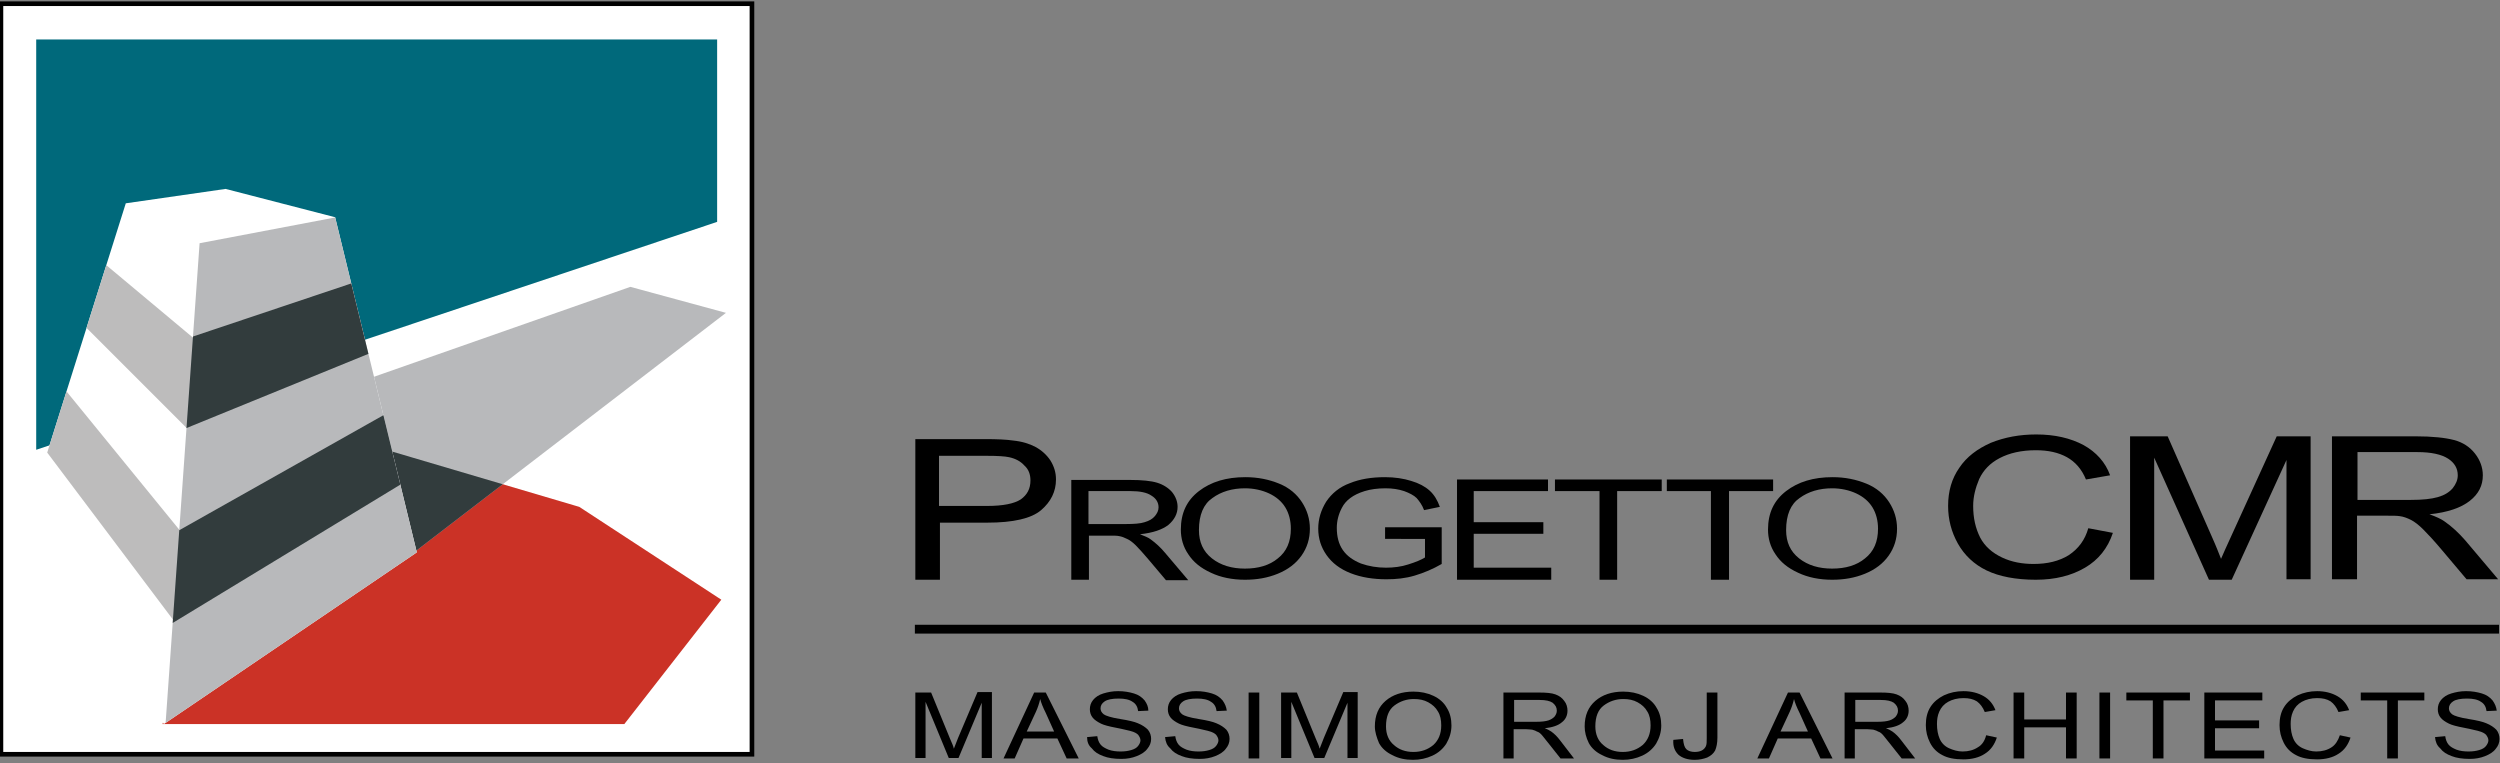
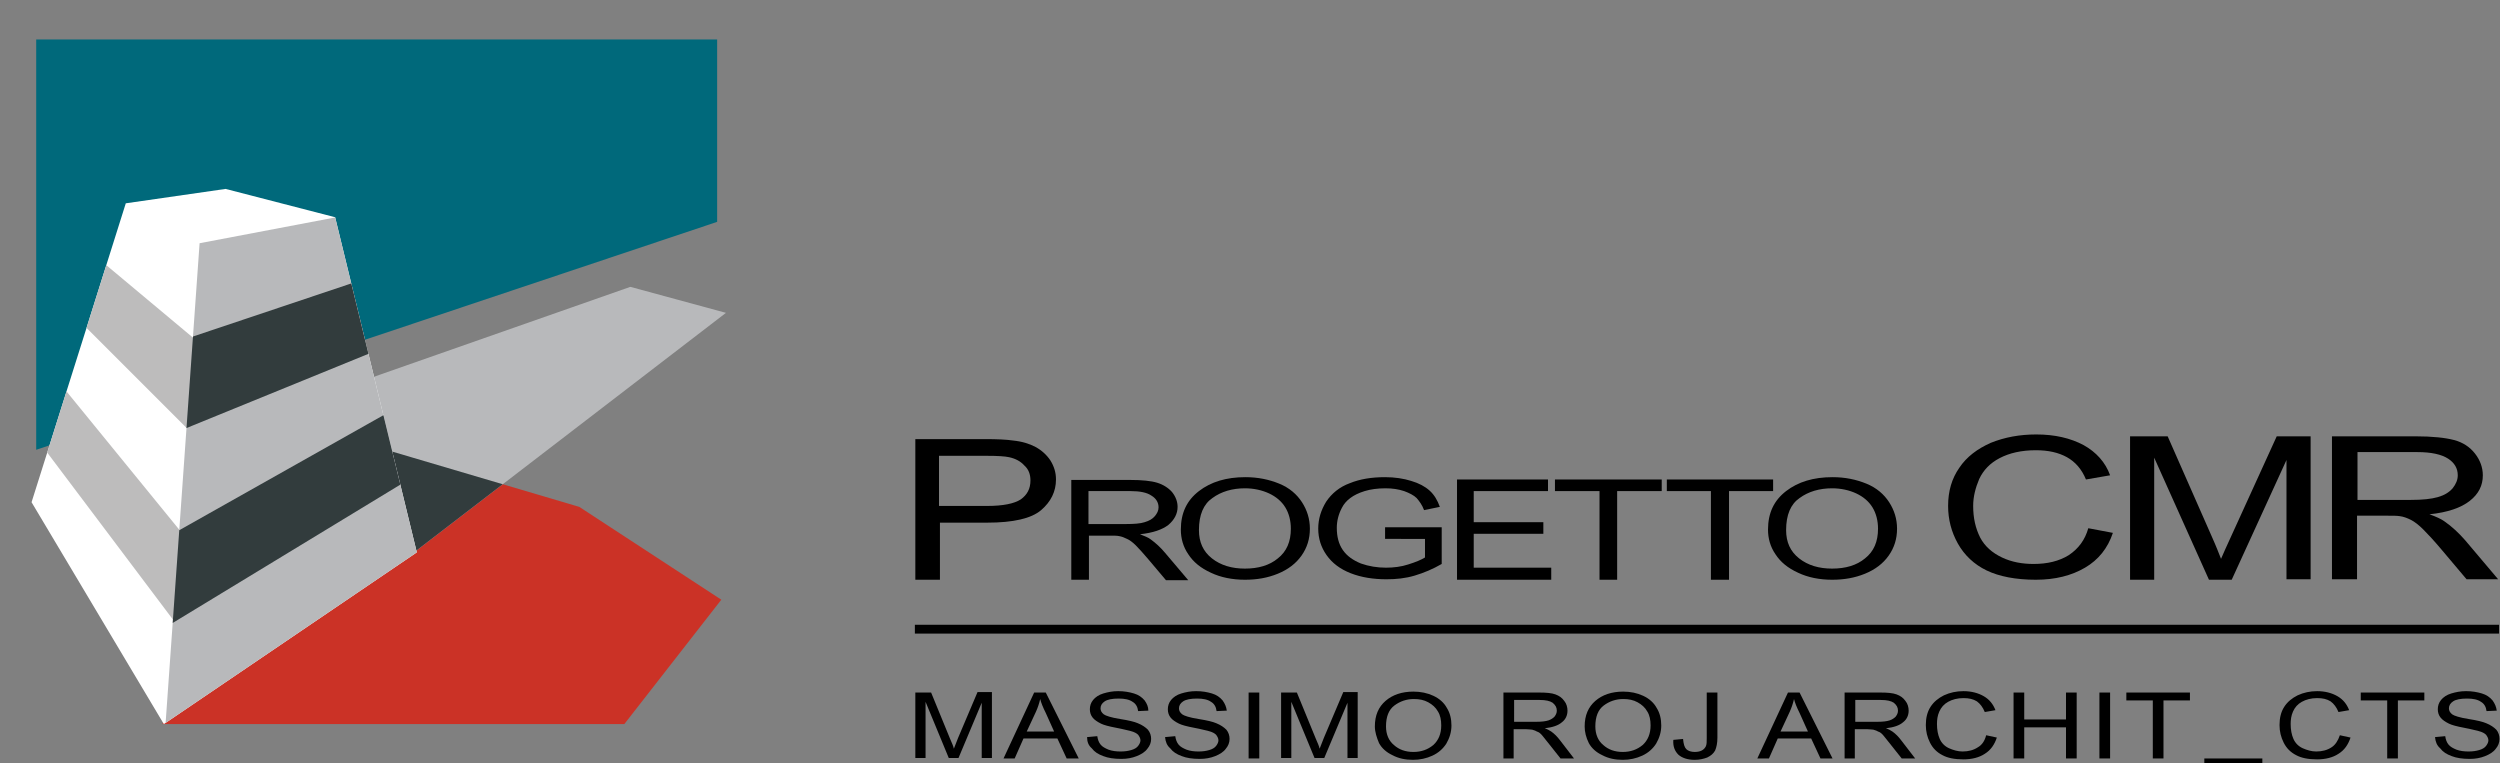
<svg xmlns="http://www.w3.org/2000/svg" xmlns:xlink="http://www.w3.org/1999/xlink" version="1.1" id="Livello_1" x="0px" y="0px" viewBox="0 0 538.6 164.4" style="enable-background:new 0 0 538.6 164.4;" xml:space="preserve">
  <rect x="0" y="0" width="538.6" height="164.4" fill="#808080" stroke="none" />
  <style type="text/css">
	.st0{fill-rule:evenodd;clip-rule:evenodd;}
	.st1{fill:#FFFFFF;}
	.st2{fill:#FFFFFF;stroke:#000000;stroke-linecap:square;stroke-miterlimit:10;}
	.st3{fill:#00697B;}
	.st4{fill:#CB3226;}
	.st5{clip-path:url(#XMLID_176_);}
	.st6{fill:#323C3D;}
	.st7{clip-path:url(#XMLID_178_);}
	.st8{fill:#BDBCBC;}
	.st9{clip-path:url(#XMLID_181_);}
</style>
  <g id="XMLID_61_">
    <g id="XMLID_191_">
      <path id="XMLID_192_" class="st0" d="M197.2,124.9V94.6h15c2.6,0,4.7,0.1,6,0.3c2,0.2,3.6,0.7,4.9,1.4c1.3,0.7,2.4,1.7,3.2,2.9    c0.8,1.3,1.2,2.6,1.2,4.1c0,2.6-1.1,4.8-3.2,6.6c-2.1,1.8-6,2.7-11.6,2.7h-10.2v12.3H197.2L197.2,124.9z M202.4,109h10.3    c3.4,0,5.8-0.5,7.2-1.4c1.4-1,2.1-2.3,2.1-4.1c0-1.3-0.4-2.4-1.3-3.2c-0.8-0.9-1.9-1.5-3.3-1.8c-0.9-0.2-2.5-0.3-4.9-0.3h-10.2    V109L202.4,109z" />
    </g>
    <g id="XMLID_187_">
      <path id="XMLID_188_" class="st0" d="M230.8,124.9v-21.5h12.7c2.5,0,4.5,0.2,5.8,0.6c1.3,0.4,2.4,1.1,3.2,2c0.8,1,1.2,2.1,1.2,3.2    c0,1.5-0.7,2.8-2,3.9c-1.3,1-3.3,1.7-6.1,2c1,0.4,1.8,0.7,2.3,1.1c1.1,0.8,2.1,1.7,3.1,2.9l5,5.9h-4.8l-3.8-4.5    c-1.1-1.3-2-2.3-2.7-3c-0.7-0.7-1.4-1.2-1.9-1.4c-0.6-0.3-1.1-0.5-1.7-0.6c-0.4-0.1-1.1-0.1-2.1-0.1h-4.4v9.5H230.8L230.8,124.9z     M234.5,112.9h8.1c1.7,0,3.1-0.1,4-0.4c1-0.3,1.7-0.7,2.2-1.3c0.5-0.6,0.8-1.2,0.8-1.9c0-1-0.5-1.9-1.5-2.5c-1-0.7-2.5-1-4.6-1h-9    V112.9L234.5,112.9z" />
    </g>
    <g id="XMLID_183_">
      <path id="XMLID_184_" class="st0" d="M254.4,114.1c0-3.6,1.3-6.3,3.9-8.3c2.6-2,5.9-3,10-3c2.7,0,5.1,0.5,7.3,1.4    c2.2,0.9,3.8,2.3,4.9,4c1.1,1.7,1.7,3.6,1.7,5.7c0,2.2-0.6,4.1-1.8,5.8c-1.2,1.7-2.9,3-5.1,3.9c-2.2,0.9-4.5,1.3-7.1,1.3    c-2.7,0-5.2-0.5-7.3-1.5c-2.2-1-3.8-2.3-4.9-4C254.9,117.8,254.4,116,254.4,114.1L254.4,114.1z M258.3,114.2    c0,2.6,0.9,4.6,2.8,6.1c1.9,1.5,4.3,2.2,7.1,2.2c2.9,0,5.3-0.7,7.1-2.2c1.9-1.5,2.8-3.6,2.8-6.4c0-1.7-0.4-3.3-1.2-4.6    c-0.8-1.3-2-2.3-3.5-3c-1.5-0.7-3.3-1.1-5.2-1.1c-2.7,0-5.1,0.7-7,2.1C259.3,108.6,258.3,110.9,258.3,114.2L258.3,114.2z" />
    </g>
    <g id="XMLID_179_">
      <path id="XMLID_180_" class="st0" d="M502.4,124.9V94h18c3.6,0,6.4,0.3,8.3,0.8c1.9,0.5,3.4,1.5,4.5,2.9c1.1,1.4,1.7,3,1.7,4.7    c0,2.2-0.9,4-2.8,5.5c-1.9,1.5-4.8,2.5-8.7,2.9c1.4,0.5,2.5,1,3.2,1.5c1.6,1.1,3.1,2.5,4.5,4.1l7.1,8.4h-6.8l-5.4-6.4    c-1.6-1.9-2.9-3.3-3.9-4.3c-1-1-1.9-1.7-2.7-2.1c-0.8-0.4-1.6-0.7-2.4-0.8c-0.6-0.1-1.6-0.1-3-0.1h-6.2v13.7H502.4L502.4,124.9z     M507.8,107.7h11.6c2.5,0,4.4-0.2,5.8-0.6c1.4-0.4,2.4-1,3.2-1.9c0.7-0.9,1.1-1.8,1.1-2.8c0-1.5-0.7-2.7-2.1-3.6    c-1.4-0.9-3.6-1.4-6.6-1.4h-12.9V107.7L507.8,107.7z" />
    </g>
    <g id="XMLID_177_">
      <path id="XMLID_50_" d="M298.4,116.1v-2.5l12.2,0v7.9c-1.9,1.1-3.8,1.9-5.8,2.5c-2,0.6-4,0.8-6.1,0.8c-2.8,0-5.4-0.4-7.7-1.3    c-2.3-0.9-4-2.2-5.2-3.9c-1.2-1.7-1.8-3.6-1.8-5.7c0-2.1,0.6-4,1.7-5.8c1.2-1.8,2.9-3.2,5.1-4c2.2-0.9,4.7-1.3,7.6-1.3    c2.1,0,4,0.3,5.6,0.8c1.7,0.5,3,1.2,4,2.1c1,0.9,1.7,2.1,2.2,3.5l-3.4,0.7c-0.4-1.1-1-1.9-1.6-2.6c-0.6-0.6-1.6-1.1-2.7-1.5    c-1.2-0.4-2.5-0.6-4-0.6c-1.7,0-3.2,0.2-4.5,0.6c-1.3,0.4-2.3,0.9-3.1,1.5c-0.8,0.6-1.4,1.3-1.8,2.1c-0.7,1.3-1.1,2.8-1.1,4.3    c0,1.9,0.4,3.5,1.3,4.8c0.9,1.3,2.2,2.2,3.9,2.9c1.7,0.6,3.5,0.9,5.4,0.9c1.6,0,3.3-0.2,4.8-0.7c1.6-0.5,2.8-1,3.6-1.5v-4H298.4    L298.4,116.1z" />
    </g>
    <g id="XMLID_175_">
      <polygon id="XMLID_49_" points="313.9,124.9 313.9,103.3 333.5,103.3 333.5,105.8 317.5,105.8 317.5,112.5 332.5,112.5 332.5,115     317.5,115 317.5,122.3 334.2,122.3 334.2,124.9 313.9,124.9   " />
    </g>
    <g id="XMLID_173_">
      <polygon id="XMLID_48_" points="344.6,124.9 344.6,105.8 335,105.8 335,103.3 358,103.3 358,105.8 348.4,105.8 348.4,124.9     344.6,124.9   " />
    </g>
    <g id="XMLID_171_">
      <polygon id="XMLID_47_" points="368.6,124.9 368.6,105.8 359.1,105.8 359.1,103.3 382,103.3 382,105.8 372.5,105.8 372.5,124.9     368.6,124.9   " />
    </g>
    <g id="XMLID_167_">
      <path id="XMLID_168_" class="st0" d="M380.9,114.1c0-3.6,1.3-6.3,3.9-8.3c2.6-2,5.9-3,10-3c2.7,0,5.1,0.5,7.3,1.4    c2.2,0.9,3.8,2.3,4.9,4c1.1,1.7,1.7,3.6,1.7,5.7c0,2.2-0.6,4.1-1.8,5.8c-1.2,1.7-2.9,3-5.1,3.9c-2.2,0.9-4.5,1.3-7.1,1.3    c-2.7,0-5.2-0.5-7.3-1.5c-2.2-1-3.8-2.3-4.9-4C381.4,117.8,380.9,116,380.9,114.1L380.9,114.1z M384.8,114.2    c0,2.6,0.9,4.6,2.8,6.1c1.9,1.5,4.3,2.2,7.1,2.2c2.9,0,5.3-0.7,7.1-2.2c1.9-1.5,2.8-3.6,2.8-6.4c0-1.7-0.4-3.3-1.2-4.6    c-0.8-1.3-2-2.3-3.5-3c-1.5-0.7-3.3-1.1-5.2-1.1c-2.7,0-5.1,0.7-7,2.1C385.8,108.6,384.8,110.9,384.8,114.2L384.8,114.2z" />
    </g>
    <g id="XMLID_165_">
      <path id="XMLID_44_" d="M449.9,113.8l5.3,1c-1.1,3.3-3.1,5.8-6,7.5c-2.9,1.7-6.4,2.6-10.6,2.6c-4.3,0-7.9-0.7-10.6-2    c-2.7-1.3-4.8-3.3-6.2-5.8c-1.4-2.5-2.1-5.2-2.1-8.1c0-3.2,0.8-5.9,2.4-8.2c1.6-2.4,3.9-4.1,6.8-5.4c3-1.2,6.2-1.8,9.8-1.8    c4,0,7.4,0.8,10.2,2.3c2.7,1.5,4.7,3.7,5.7,6.5l-5.2,0.9c-0.9-2.2-2.3-3.8-4.1-4.8c-1.8-1-4-1.5-6.7-1.5c-3.1,0-5.7,0.6-7.8,1.7    c-2.1,1.1-3.5,2.6-4.4,4.5c-0.8,1.9-1.3,3.8-1.3,5.8c0,2.6,0.5,4.8,1.5,6.8c1,1.9,2.6,3.3,4.7,4.3c2.1,1,4.4,1.4,6.8,1.4    c3,0,5.5-0.6,7.6-1.9C447.8,118.2,449.2,116.3,449.9,113.8L449.9,113.8z" />
    </g>
    <g id="XMLID_163_">
      <path id="XMLID_43_" d="M458.9,124.9V94h8.1l9.6,21.8c0.9,2,1.5,3.6,1.9,4.6c0.5-1.1,1.2-2.8,2.2-4.9l9.8-21.5h7.3v30.8h-5.2V99.1    l-11.8,25.8h-4.9l-11.8-26.3v26.3H458.9L458.9,124.9z" />
    </g>
    <g id="XMLID_161_">
-       <path id="XMLID_42_" class="st1" d="M197,136" />
-     </g>
+       </g>
    <g id="XMLID_159_">
      <path id="XMLID_41_" d="M538.3,136" />
    </g>
    <g id="XMLID_157_">
      <rect id="XMLID_40_" x="197.1" y="134.6" width="341.3" height="1.9" />
    </g>
    <g id="XMLID_152_">
-       <polygon id="XMLID_39_" class="st2" points="0.2,0.8 162,0.8 162,162.5 0.2,162.5 0.2,0.8   " />
-     </g>
+       </g>
    <g id="XMLID_150_">
      <polygon id="XMLID_36_" class="st3" points="7.8,8.5 154.5,8.5 154.5,47.8 7.8,96.9 7.8,8.5   " />
    </g>
    <g id="XMLID_148_">
      <polygon id="XMLID_35_" class="st4" points="78.3,96.9 84.2,97.2 124.8,109.2 155.4,129.2 134.5,156 35,156 51.3,108.9 78.3,96.9       " />
    </g>
    <g id="XMLID_143_">
      <defs>
        <polygon id="XMLID_33_" points="76.3,112.9 89.2,119 156.4,67.4 135.8,61.8 72.5,84 76.3,112.9    " />
      </defs>
      <use xlink:href="#XMLID_33_" style="overflow:visible;fill:#B8B9BB;" />
      <clipPath id="XMLID_176_">
        <use xlink:href="#XMLID_33_" style="overflow:visible;" />
      </clipPath>
      <g id="XMLID_146_" class="st5">
        <polygon id="XMLID_34_" class="st6" points="78.3,96.9 84.2,97.2 124.8,109.2 155.4,129.2 134.5,156 35,156 51.3,108.9      78.3,96.9    " />
      </g>
    </g>
    <g id="XMLID_129_">
      <defs>
        <polygon id="XMLID_27_" points="6.8,108.2 27.1,43.8 48.6,40.7 72.2,46.8 89.8,119 35.3,156 6.8,108.2    " />
      </defs>
      <use xlink:href="#XMLID_27_" style="overflow:visible;fill:#FFFFFF;" />
      <clipPath id="XMLID_178_">
        <use xlink:href="#XMLID_27_" style="overflow:visible;" />
      </clipPath>
      <g id="XMLID_141_" class="st7">
        <polygon id="XMLID_32_" class="st8" points="18.8,53.7 49.3,79.2 50.6,102.6 12.1,64.1 17.3,53.7 18.8,53.7    " />
      </g>
      <g id="XMLID_139_" class="st7">
        <polygon id="XMLID_31_" class="st8" points="13,82.7 43.5,120.1 44.8,143.5 5.5,91.3 11.6,84 13,82.7    " />
      </g>
      <g id="XMLID_132_" class="st7">
        <defs>
          <polygon id="XMLID_28_" points="79.3,45.5 43,52.4 35.3,161.1 107.2,129.8 79.3,45.5     " />
        </defs>
        <use xlink:href="#XMLID_28_" style="overflow:visible;fill:#B8B9BB;" />
        <clipPath id="XMLID_181_">
          <use xlink:href="#XMLID_28_" style="overflow:visible;" />
        </clipPath>
        <g id="XMLID_137_" class="st9">
          <polygon id="XMLID_30_" class="st6" points="35.3,74.6 86.9,57.3 92.2,71 33.6,94.9 35.3,74.6     " />
        </g>
        <g id="XMLID_135_" class="st9">
          <polygon id="XMLID_29_" class="st6" points="35.3,116.1 88.2,86.3 93.5,100 33.6,136.4 35.3,116.1     " />
        </g>
      </g>
    </g>
    <g id="XMLID_62_">
      <g id="XMLID_126_">
        <path id="XMLID_127_" d="M197.2,163.4v-14.2h3.4l4.1,10c0.4,0.9,0.7,1.6,0.8,2.1c0.2-0.5,0.5-1.3,0.9-2.3l4.2-9.9h3.1v14.2h-2.2     v-11.9l-5,11.9h-2.1l-5-12.1v12.1H197.2z" />
      </g>
      <g id="XMLID_122_">
        <path id="XMLID_123_" d="M216.2,163.4l6.6-14.2h2.5l7.1,14.2h-2.6l-2-4.3h-7.3l-1.9,4.3H216.2z M221.2,157.6h5.9l-1.8-4     c-0.6-1.2-1-2.2-1.2-3c-0.2,0.9-0.5,1.8-0.9,2.7L221.2,157.6z" />
      </g>
      <g id="XMLID_119_">
        <path id="XMLID_120_" d="M234.2,158.8l2.2-0.2c0.1,0.7,0.3,1.3,0.7,1.8c0.4,0.5,1,0.8,1.7,1.1c0.8,0.3,1.7,0.4,2.6,0.4     c0.9,0,1.6-0.1,2.3-0.3c0.7-0.2,1.2-0.5,1.5-0.9c0.3-0.4,0.5-0.8,0.5-1.2c0-0.4-0.2-0.8-0.5-1.2c-0.3-0.3-0.8-0.6-1.6-0.8     c-0.5-0.1-1.5-0.4-3.1-0.7c-1.6-0.3-2.7-0.6-3.3-0.9c-0.8-0.4-1.4-0.8-1.8-1.3c-0.4-0.5-0.6-1.1-0.6-1.8c0-0.7,0.2-1.4,0.7-2     c0.5-0.6,1.2-1.1,2.2-1.4c1-0.3,2-0.5,3.2-0.5c1.3,0,2.4,0.2,3.4,0.5c1,0.3,1.7,0.8,2.3,1.5c0.5,0.7,0.8,1.4,0.8,2.2l-2.2,0.1     c-0.1-0.9-0.5-1.6-1.2-2c-0.7-0.5-1.7-0.7-3-0.7c-1.4,0-2.4,0.2-3,0.6c-0.6,0.4-0.9,0.9-0.9,1.5c0,0.5,0.2,0.9,0.7,1.3     c0.4,0.3,1.6,0.7,3.5,1c1.9,0.3,3.1,0.6,3.8,0.9c1,0.4,1.7,0.9,2.2,1.4c0.5,0.6,0.7,1.3,0.7,2c0,0.8-0.3,1.5-0.8,2.1     c-0.5,0.7-1.3,1.2-2.3,1.6c-1,0.4-2.1,0.6-3.3,0.6c-1.6,0-2.9-0.2-3.9-0.6c-1.1-0.4-1.9-0.9-2.5-1.7     C234.5,160.6,234.2,159.8,234.2,158.8z" />
      </g>
      <g id="XMLID_116_">
        <path id="XMLID_117_" d="M251,158.8l2.2-0.2c0.1,0.7,0.3,1.3,0.7,1.8c0.4,0.5,1,0.8,1.7,1.1c0.8,0.3,1.7,0.4,2.6,0.4     c0.9,0,1.6-0.1,2.3-0.3c0.7-0.2,1.2-0.5,1.5-0.9c0.3-0.4,0.5-0.8,0.5-1.2c0-0.4-0.2-0.8-0.5-1.2c-0.3-0.3-0.8-0.6-1.6-0.8     c-0.5-0.1-1.5-0.4-3.1-0.7c-1.6-0.3-2.7-0.6-3.3-0.9c-0.8-0.4-1.4-0.8-1.8-1.3c-0.4-0.5-0.6-1.1-0.6-1.8c0-0.7,0.2-1.4,0.7-2     c0.5-0.6,1.2-1.1,2.2-1.4c1-0.3,2-0.5,3.2-0.5c1.3,0,2.4,0.2,3.4,0.5c1,0.3,1.7,0.8,2.3,1.5c0.5,0.7,0.8,1.4,0.9,2.2l-2.2,0.1     c-0.1-0.9-0.5-1.6-1.2-2c-0.7-0.5-1.7-0.7-3-0.7c-1.4,0-2.4,0.2-3,0.6c-0.6,0.4-0.9,0.9-0.9,1.5c0,0.5,0.2,0.9,0.7,1.3     c0.4,0.3,1.6,0.7,3.5,1c1.9,0.3,3.1,0.6,3.8,0.9c1,0.4,1.7,0.9,2.2,1.4c0.5,0.6,0.7,1.3,0.7,2c0,0.8-0.3,1.5-0.8,2.1     c-0.5,0.7-1.3,1.2-2.3,1.6c-1,0.4-2.1,0.6-3.3,0.6c-1.6,0-2.9-0.2-3.9-0.6c-1.1-0.4-1.9-0.9-2.5-1.7     C251.4,160.6,251.1,159.8,251,158.8z" />
      </g>
      <g id="XMLID_113_">
        <path id="XMLID_114_" d="M269,163.4v-14.2h2.3v14.2H269z" />
      </g>
      <g id="XMLID_110_">
        <path id="XMLID_111_" d="M276,163.4v-14.2h3.4l4.1,10c0.4,0.9,0.7,1.6,0.8,2.1c0.2-0.5,0.5-1.3,0.9-2.3l4.2-9.9h3.1v14.2h-2.2     v-11.9l-5,11.9h-2.1l-5-12.1v12.1H276z" />
      </g>
      <g id="XMLID_106_">
        <path id="XMLID_107_" d="M296.2,156.5c0-2.4,0.8-4.2,2.3-5.5c1.5-1.3,3.5-2,6-2c1.6,0,3,0.3,4.3,0.9c1.3,0.6,2.3,1.5,2.9,2.6     c0.7,1.1,1,2.4,1,3.8c0,1.4-0.4,2.7-1.1,3.9c-0.7,1.1-1.7,2-3,2.6c-1.3,0.6-2.7,0.9-4.2,0.9c-1.6,0-3.1-0.3-4.4-1     c-1.3-0.6-2.3-1.5-2.9-2.6C296.6,158.9,296.2,157.7,296.2,156.5z M298.6,156.5c0,1.7,0.6,3.1,1.7,4c1.1,1,2.5,1.5,4.2,1.5     c1.7,0,3.1-0.5,4.3-1.5c1.1-1,1.7-2.4,1.7-4.2c0-1.2-0.2-2.2-0.7-3c-0.5-0.9-1.2-1.5-2.1-2c-0.9-0.5-1.9-0.7-3.1-0.7     c-1.6,0-3,0.5-4.2,1.4C299.2,152.9,298.6,154.4,298.6,156.5z" />
      </g>
      <g id="XMLID_102_">
        <path id="XMLID_103_" d="M323.9,163.4v-14.2h7.7c1.5,0,2.7,0.1,3.5,0.4c0.8,0.3,1.4,0.7,1.9,1.4c0.5,0.6,0.7,1.4,0.7,2.1     c0,1-0.4,1.9-1.2,2.5c-0.8,0.7-2,1.1-3.7,1.3c0.6,0.2,1.1,0.5,1.4,0.7c0.7,0.5,1.3,1.1,1.9,1.9l3,3.9h-2.9l-2.3-2.9     c-0.7-0.9-1.2-1.5-1.6-2c-0.4-0.5-0.8-0.8-1.2-0.9c-0.3-0.2-0.7-0.3-1-0.4c-0.3,0-0.7-0.1-1.3-0.1h-2.7v6.3H323.9z M326.2,155.5     h4.9c1,0,1.9-0.1,2.5-0.3c0.6-0.2,1-0.5,1.3-0.8c0.3-0.4,0.5-0.8,0.5-1.3c0-0.7-0.3-1.2-0.9-1.7c-0.6-0.4-1.5-0.6-2.8-0.6h-5.5     V155.5z" />
      </g>
      <g id="XMLID_98_">
        <path id="XMLID_99_" d="M341.4,156.5c0-2.4,0.8-4.2,2.3-5.5c1.5-1.3,3.5-2,6-2c1.6,0,3,0.3,4.3,0.9c1.3,0.6,2.3,1.5,2.9,2.6     c0.7,1.1,1,2.4,1,3.8c0,1.4-0.4,2.7-1.1,3.9c-0.7,1.1-1.7,2-3,2.6c-1.3,0.6-2.7,0.9-4.2,0.9c-1.6,0-3.1-0.3-4.4-1     c-1.3-0.6-2.3-1.5-2.9-2.6C341.7,158.9,341.4,157.7,341.4,156.5z M343.7,156.5c0,1.7,0.6,3.1,1.7,4c1.1,1,2.5,1.5,4.2,1.5     c1.7,0,3.1-0.5,4.3-1.5c1.1-1,1.7-2.4,1.7-4.2c0-1.2-0.2-2.2-0.7-3c-0.5-0.9-1.2-1.5-2.1-2c-0.9-0.5-1.9-0.7-3.1-0.7     c-1.6,0-3,0.5-4.2,1.4C344.3,152.9,343.7,154.4,343.7,156.5z" />
      </g>
      <g id="XMLID_95_">
        <path id="XMLID_96_" d="M360.5,159.4l2.1-0.2c0.1,1.1,0.3,1.8,0.7,2.2c0.4,0.4,1.1,0.6,1.8,0.6c0.6,0,1.1-0.1,1.5-0.3     c0.4-0.2,0.7-0.5,0.9-0.9c0.2-0.4,0.2-1,0.2-1.8v-9.8h2.3v9.7c0,1.2-0.2,2.1-0.5,2.8c-0.4,0.7-0.9,1.1-1.7,1.5     c-0.8,0.3-1.7,0.5-2.7,0.5c-1.5,0-2.7-0.4-3.5-1.1C360.8,161.8,360.4,160.8,360.5,159.4z" />
      </g>
      <g id="XMLID_91_">
        <path id="XMLID_92_" d="M378.6,163.4l6.6-14.2h2.5l7.1,14.2h-2.6l-2-4.3H383l-1.9,4.3H378.6z M383.6,157.6h5.9l-1.8-4     c-0.6-1.2-1-2.2-1.2-3c-0.2,0.9-0.5,1.8-0.9,2.7L383.6,157.6z" />
      </g>
      <g id="XMLID_87_">
        <path id="XMLID_88_" d="M397.4,163.4v-14.2h7.7c1.5,0,2.7,0.1,3.5,0.4c0.8,0.3,1.4,0.7,1.9,1.4c0.5,0.6,0.7,1.4,0.7,2.1     c0,1-0.4,1.9-1.2,2.5c-0.8,0.7-2,1.1-3.7,1.3c0.6,0.2,1.1,0.5,1.4,0.7c0.7,0.5,1.3,1.1,1.9,1.9l3,3.9h-2.9l-2.3-2.9     c-0.7-0.9-1.2-1.5-1.6-2c-0.4-0.5-0.8-0.8-1.2-0.9c-0.3-0.2-0.7-0.3-1-0.4c-0.3,0-0.7-0.1-1.3-0.1h-2.7v6.3H397.4z M399.7,155.5     h4.9c1,0,1.9-0.1,2.5-0.3c0.6-0.2,1-0.5,1.3-0.8c0.3-0.4,0.5-0.8,0.5-1.3c0-0.7-0.3-1.2-0.9-1.7c-0.6-0.4-1.5-0.6-2.8-0.6h-5.5     V155.5z" />
      </g>
      <g id="XMLID_84_">
        <path id="XMLID_85_" d="M427.9,158.4l2.3,0.5c-0.5,1.5-1.3,2.7-2.6,3.5c-1.2,0.8-2.8,1.2-4.6,1.2c-1.9,0-3.4-0.3-4.5-0.9     c-1.2-0.6-2.1-1.5-2.7-2.7c-0.6-1.2-0.9-2.4-0.9-3.8c0-1.5,0.3-2.8,1-3.9c0.7-1.1,1.7-1.9,2.9-2.5c1.3-0.6,2.7-0.9,4.2-0.9     c1.7,0,3.2,0.4,4.4,1.1c1.2,0.7,2,1.7,2.5,3l-2.3,0.4c-0.4-1-1-1.8-1.7-2.3c-0.8-0.5-1.7-0.7-2.9-0.7c-1.3,0-2.4,0.3-3.3,0.8     c-0.9,0.5-1.5,1.2-1.9,2.1c-0.4,0.9-0.5,1.8-0.5,2.7c0,1.2,0.2,2.3,0.6,3.2c0.4,0.9,1.1,1.6,2,2c0.9,0.4,1.9,0.7,2.9,0.7     c1.3,0,2.4-0.3,3.3-0.9C427,160.5,427.6,159.6,427.9,158.4z" />
      </g>
      <g id="XMLID_81_">
        <path id="XMLID_82_" d="M433.8,163.4v-14.2h2.3v5.8h9v-5.8h2.3v14.2h-2.3v-6.7h-9v6.7H433.8z" />
      </g>
      <g id="XMLID_78_">
        <path id="XMLID_79_" d="M452.3,163.4v-14.2h2.3v14.2H452.3z" />
      </g>
      <g id="XMLID_75_">
        <path id="XMLID_76_" d="M463.8,163.4v-12.5h-5.7v-1.7h13.7v1.7h-5.7v12.5H463.8z" />
      </g>
      <g id="XMLID_72_">
-         <path id="XMLID_73_" d="M474.9,163.4v-14.2h12.5v1.7h-10.2v4.3h9.5v1.7h-9.5v4.8h10.6v1.7H474.9z" />
+         <path id="XMLID_73_" d="M474.9,163.4h12.5v1.7h-10.2v4.3h9.5v1.7h-9.5v4.8h10.6v1.7H474.9z" />
      </g>
      <g id="XMLID_69_">
        <path id="XMLID_70_" d="M504.1,158.4l2.3,0.5c-0.5,1.5-1.3,2.7-2.6,3.5c-1.2,0.8-2.8,1.2-4.6,1.2c-1.9,0-3.4-0.3-4.5-0.9     c-1.2-0.6-2.1-1.5-2.7-2.7c-0.6-1.2-0.9-2.4-0.9-3.8c0-1.5,0.3-2.8,1-3.9c0.7-1.1,1.7-1.9,2.9-2.5c1.3-0.6,2.7-0.9,4.2-0.9     c1.7,0,3.2,0.4,4.4,1.1c1.2,0.7,2,1.7,2.5,3l-2.3,0.4c-0.4-1-1-1.8-1.7-2.3c-0.8-0.5-1.7-0.7-2.9-0.7c-1.3,0-2.4,0.3-3.3,0.8     c-0.9,0.5-1.5,1.2-1.9,2.1c-0.4,0.9-0.5,1.8-0.5,2.7c0,1.2,0.2,2.3,0.6,3.2c0.4,0.9,1.1,1.6,2,2c0.9,0.4,1.9,0.7,2.9,0.7     c1.3,0,2.4-0.3,3.3-0.9C503.1,160.5,503.7,159.6,504.1,158.4z" />
      </g>
      <g id="XMLID_66_">
        <path id="XMLID_67_" d="M514.3,163.4v-12.5h-5.7v-1.7h13.7v1.7h-5.7v12.5H514.3z" />
      </g>
      <g id="XMLID_63_">
        <path id="XMLID_64_" d="M524.6,158.8l2.2-0.2c0.1,0.7,0.3,1.3,0.7,1.8c0.4,0.5,1,0.8,1.7,1.1c0.8,0.3,1.7,0.4,2.6,0.4     c0.9,0,1.6-0.1,2.3-0.3c0.7-0.2,1.2-0.5,1.5-0.9c0.3-0.4,0.5-0.8,0.5-1.2c0-0.4-0.2-0.8-0.5-1.2c-0.3-0.3-0.8-0.6-1.6-0.8     c-0.5-0.1-1.5-0.4-3.1-0.7c-1.6-0.3-2.7-0.6-3.3-0.9c-0.8-0.4-1.4-0.8-1.8-1.3c-0.4-0.5-0.6-1.1-0.6-1.8c0-0.7,0.2-1.4,0.7-2     c0.5-0.6,1.2-1.1,2.2-1.4c1-0.3,2-0.5,3.2-0.5c1.3,0,2.4,0.2,3.4,0.5c1,0.3,1.7,0.8,2.3,1.5c0.5,0.7,0.8,1.4,0.9,2.2l-2.2,0.1     c-0.1-0.9-0.5-1.6-1.2-2c-0.7-0.5-1.7-0.7-3-0.7c-1.4,0-2.4,0.2-3,0.6c-0.6,0.4-0.9,0.9-0.9,1.5c0,0.5,0.2,0.9,0.7,1.3     c0.4,0.3,1.6,0.7,3.5,1c1.9,0.3,3.1,0.6,3.8,0.9c1,0.4,1.7,0.9,2.2,1.4c0.5,0.6,0.7,1.3,0.7,2c0,0.8-0.3,1.5-0.8,2.1     c-0.5,0.7-1.3,1.2-2.3,1.6c-1,0.4-2.1,0.6-3.3,0.6c-1.6,0-2.9-0.2-3.9-0.6c-1.1-0.4-1.9-0.9-2.5-1.7     C525,160.6,524.7,159.8,524.6,158.8z" />
      </g>
    </g>
  </g>
</svg>